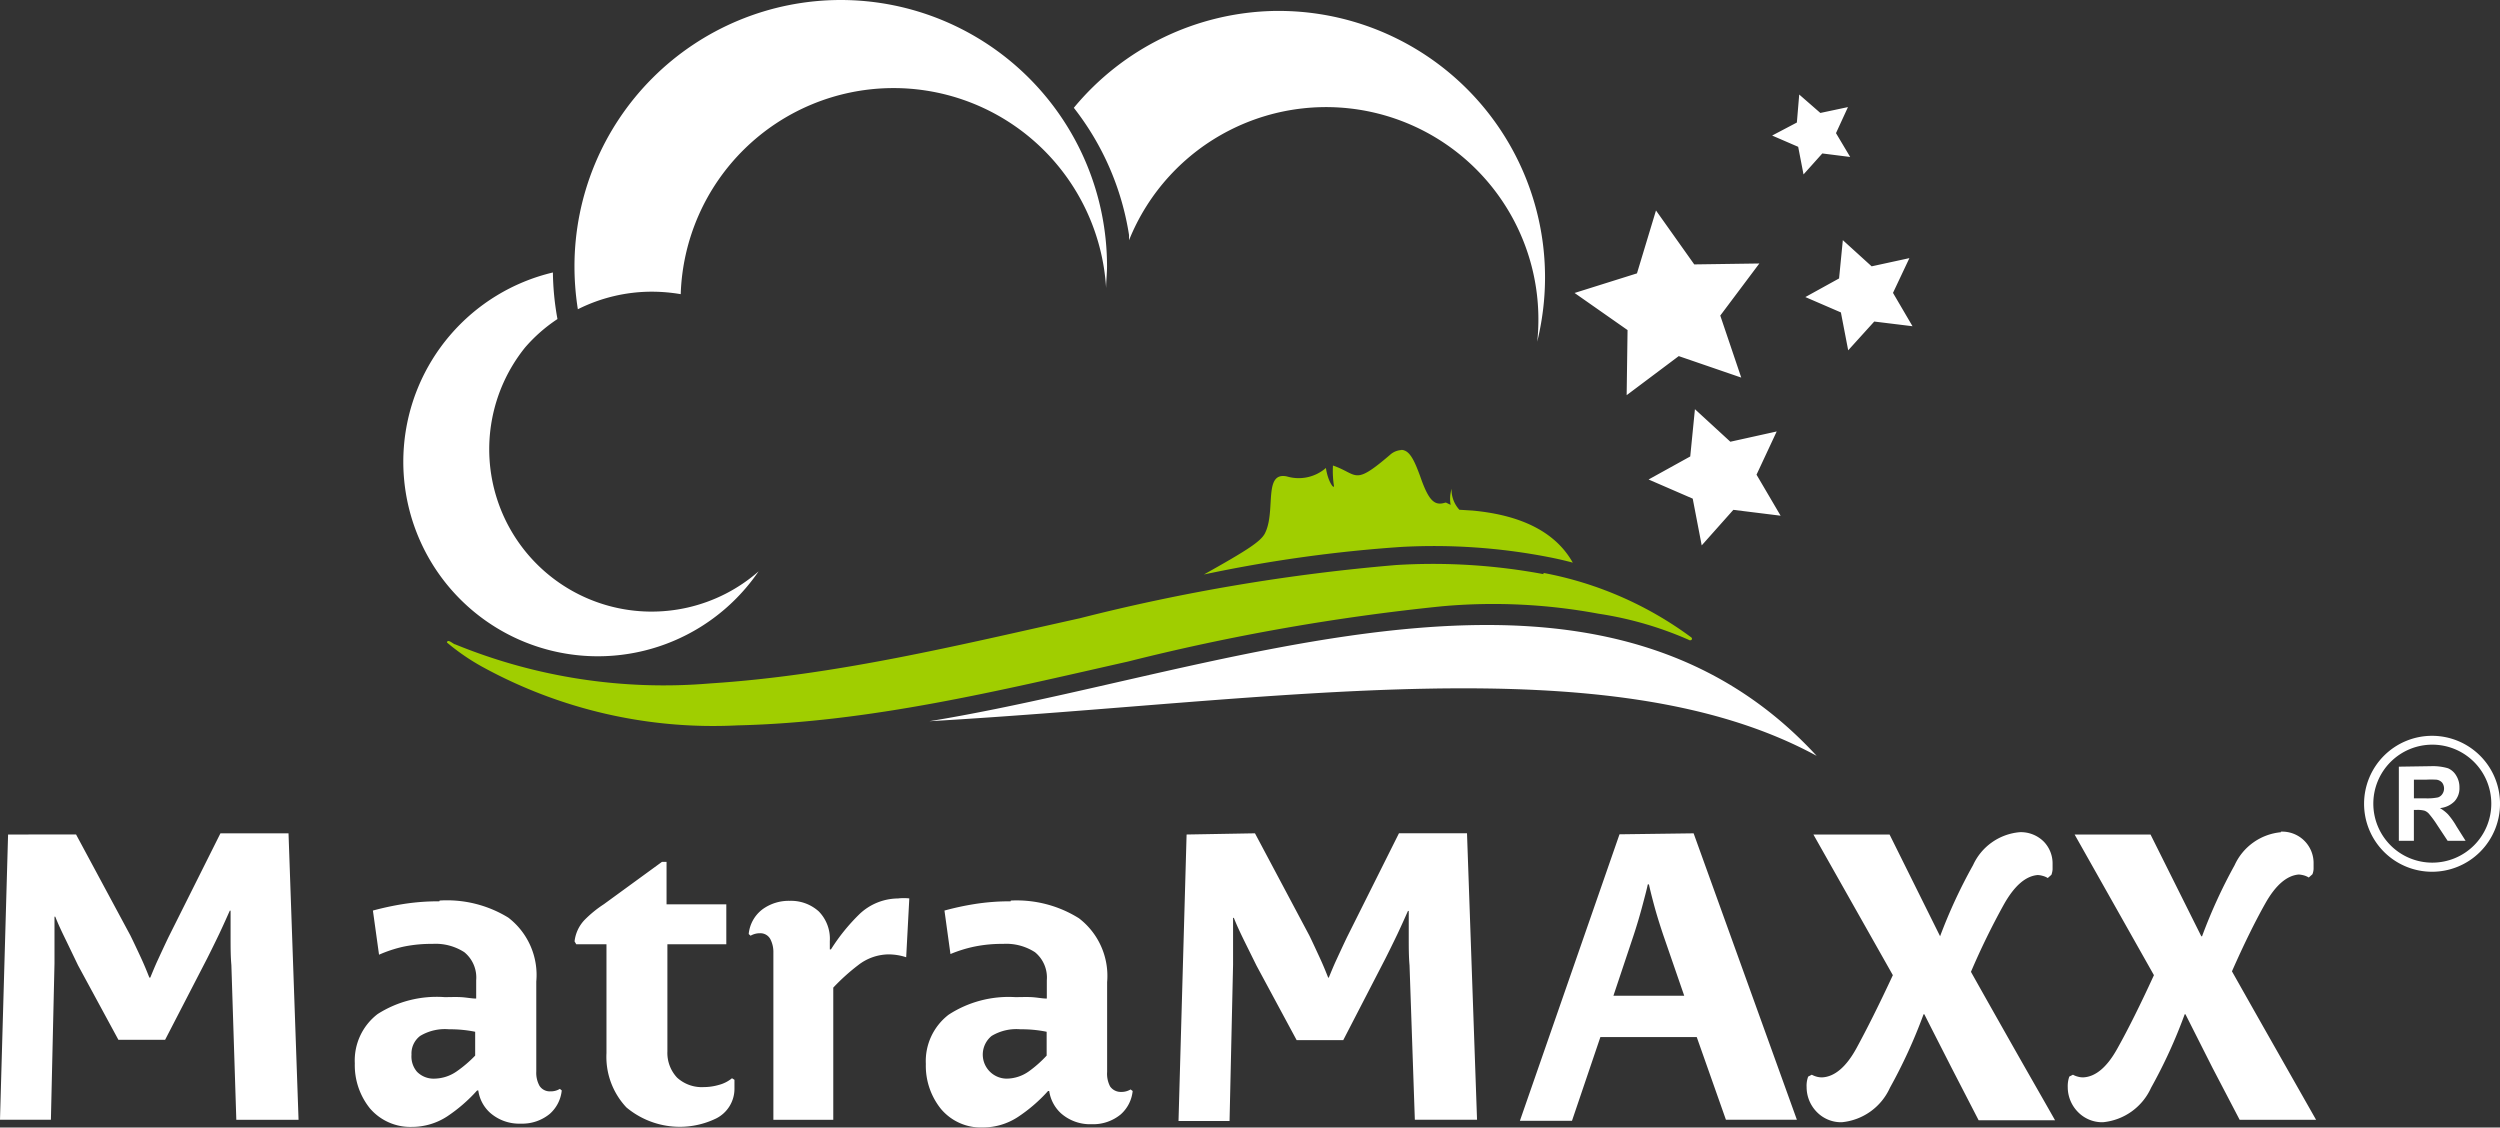
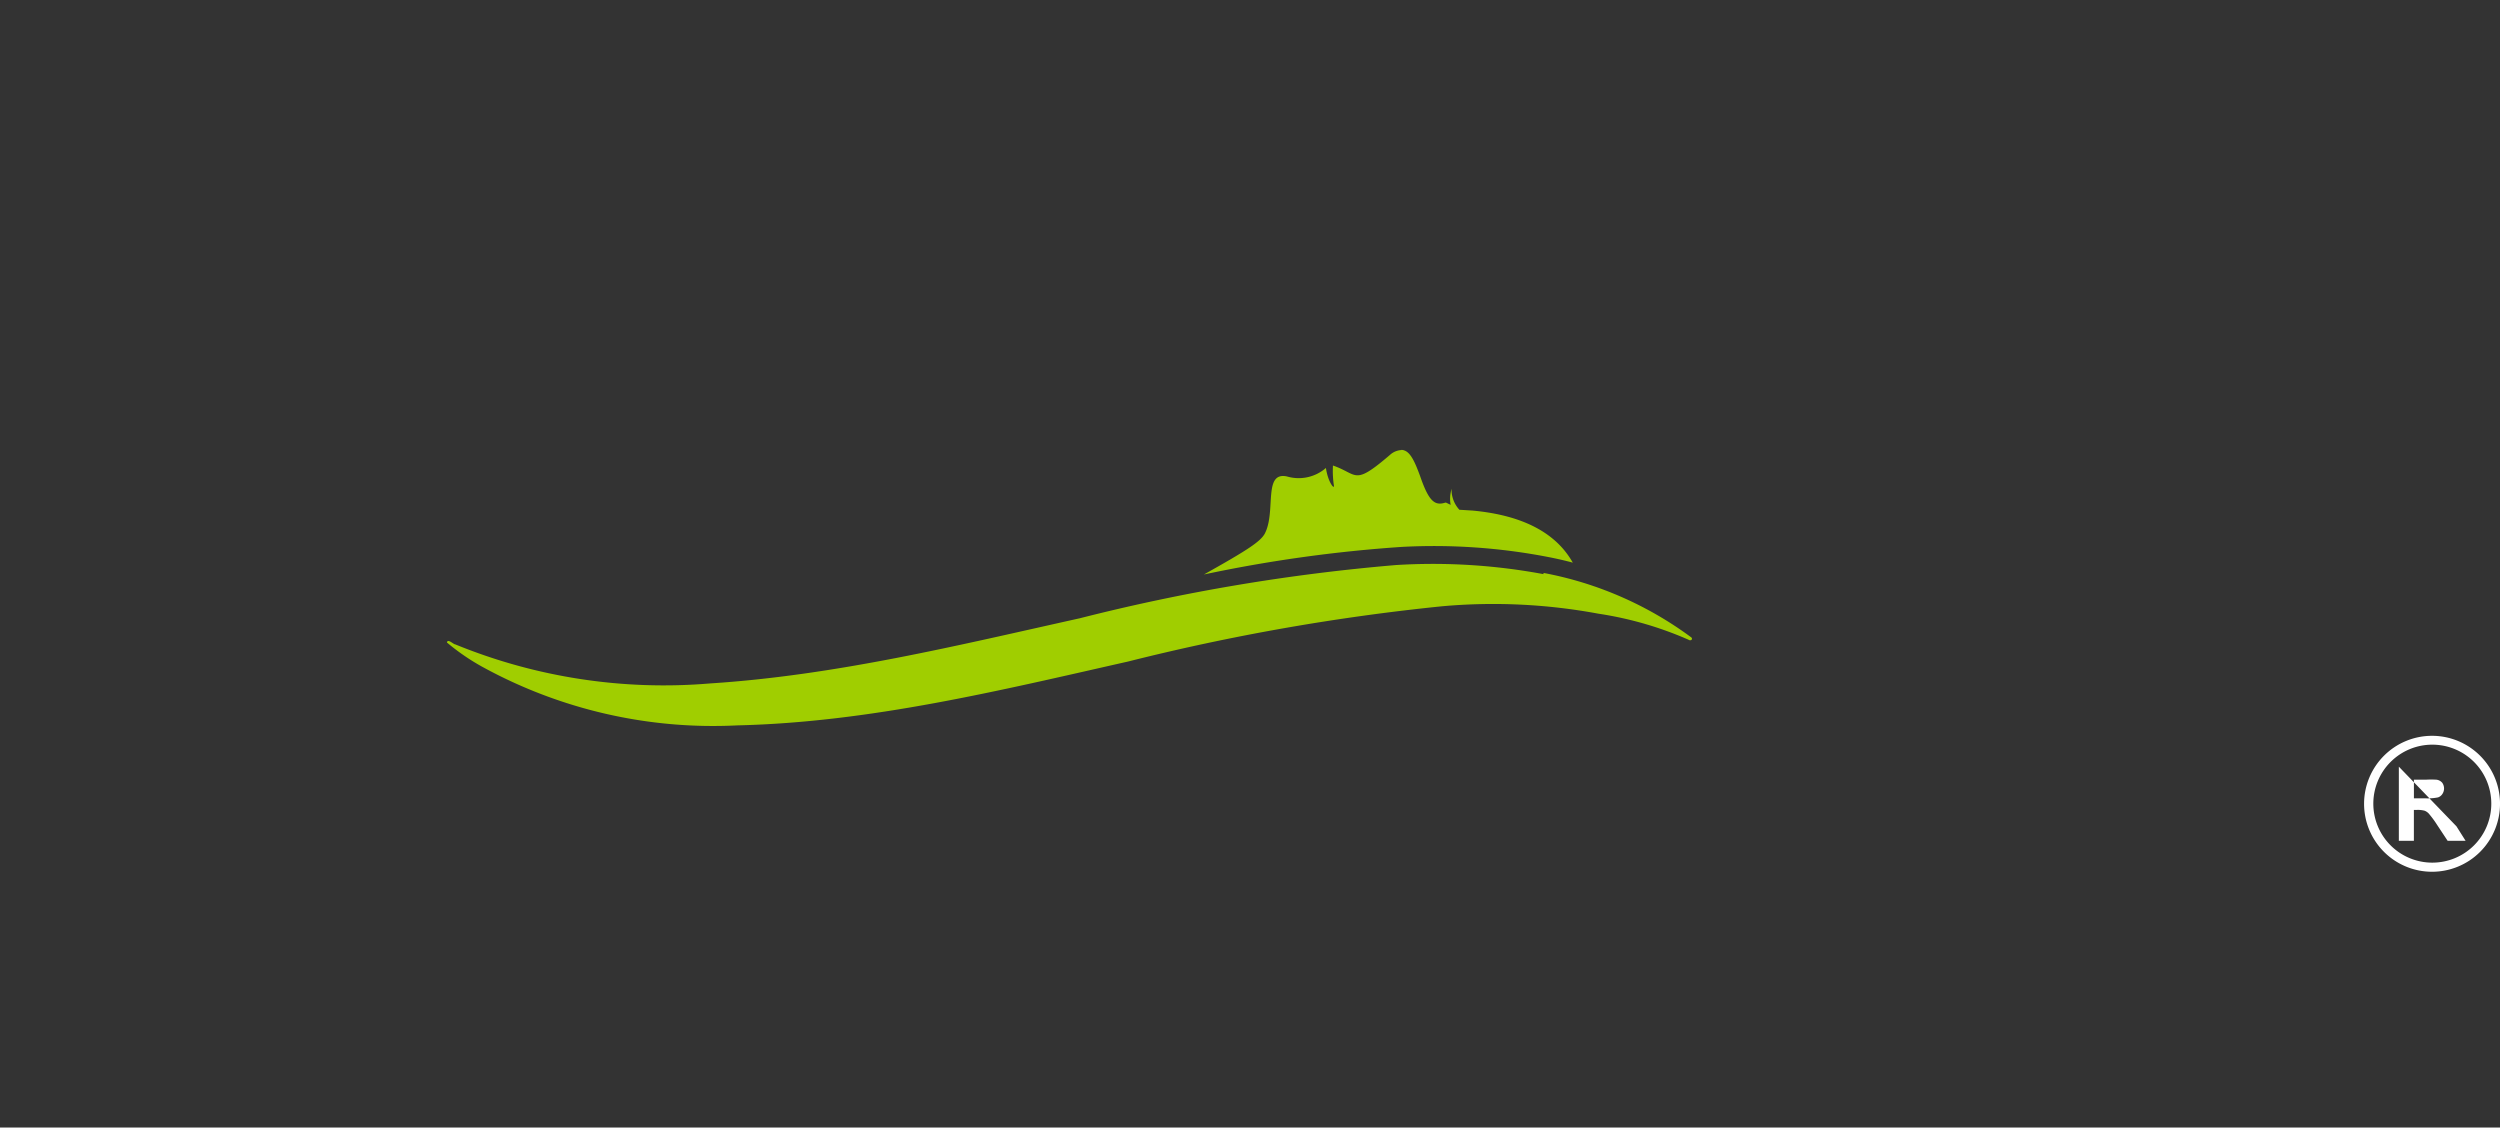
<svg xmlns="http://www.w3.org/2000/svg" height="60" viewBox="0 0 133.036 60" width="133.036">
  <rect x="0" y="0" width="133.036" height="60" fill="#333333" stroke="none" />
  <path d="m92.679 43.786a19.138 19.138 0 0 1 7.823 3.4c.166.09.042.256-.111.152a18.937 18.937 0 0 0 -4.791-1.383 30.564 30.564 0 0 0 -8.315-.395 116.841 116.841 0 0 0 -16.7 2.938c-6.846 1.545-13.747 3.236-20.787 3.4a25.548 25.548 0 0 1 -13.56-3.1 11.675 11.675 0 0 1 -1.912-1.31c.042-.222.333.09.443.1a29.288 29.288 0 0 0 13.553 2.079c6.67-.428 13.17-2.022 19.678-3.467a103.331 103.331 0 0 1 16.837-2.834 32 32 0 0 1 7.844.485z" fill="#a0ce00" transform="translate(-10.543 -13.298)" />
  <path d="m102.971 34.55a.443.443 0 0 1 .166.035c.353.132.582.693.838 1.386.464 1.344.783 1.559 1.33 1.386h.042l.243.118a1.746 1.746 0 0 1 0-.631 2.221 2.221 0 0 1 .049-.229 1.58 1.58 0 0 0 .416 1.122l.693.042c2.772.256 4.483 1.247 5.342 2.772-.416-.111-.838-.208-1.261-.291a31.985 31.985 0 0 0 -7.837-.547 74.929 74.929 0 0 0 -10.532 1.468c2.307-1.289 2.986-1.739 3.229-2.155.631-1.164-.1-3.333 1.185-3.063a2.21 2.21 0 0 0 2.079-.45c.1.693.409 1.122.43.97a5.238 5.238 0 0 1 -.055-1.1c1.351.464 1.074 1.109 3.028-.561a.984.984 0 0 1 .617-.263z" fill="#a0ce00" transform="translate(-28.395 -10.61)" />
  <g fill="#fff">
-     <path d="m54.251 0a14.177 14.177 0 0 0 -14.17 14.17 14.684 14.684 0 0 0 .18 2.287 8.779 8.779 0 0 1 3.95-.935 9.237 9.237 0 0 1 1.524.132 11.332 11.332 0 0 1 22.637-.326c0-.381.049-.769.049-1.157a14.177 14.177 0 0 0 -14.17-14.171zm23.074.582a14.2 14.2 0 0 0 -10.671 5.155 14.613 14.613 0 0 1 2.938 6.77v.277a11.3 11.3 0 0 1 21.722 5.4c.09-.374.166-.748.229-1.136a14.177 14.177 0 0 0 -13.817-16.466zm27.93 4.448-.125 1.49-1.316.693 1.386.6.284 1.469 1-1.116 1.483.187-.755-1.268.637-1.386-1.469.312zm-7.622 6.17-1.012 3.347-3.321 1.043 2.82 1.975-.048 3.464 2.772-2.079 3.326 1.143-1.116-3.3 2.079-2.772-3.464.049zm9.943 1.58-.2 2.037-1.795.991 1.892.818.388 2.016 1.386-1.531 2.037.249-1.039-1.774.873-1.85-2.009.437zm-68.645 1.72a10.352 10.352 0 1 0 10.3 16.754c.229-.27.45-.561.651-.852a8.64 8.64 0 0 1 -12.438-11.9 8.315 8.315 0 0 1 1.732-1.524 14.737 14.737 0 0 1 -.243-2.481zm60.774 7.275-.249 2.515-2.217 1.226 2.349 1.019.478 2.488 1.684-1.892 2.515.312-1.282-2.183 1.074-2.3-2.467.547zm-11.065 11.484c-9.652 0-20.357 3.6-29.677 5.121 18.549-1.074 36.2-4.157 47.221 1.843-4.83-5.246-10.941-6.964-17.544-6.964z" transform="translate(-9.511)" />
-     <path d="m185.184 56.51a3.617 3.617 0 1 0 3.61 3.61 3.617 3.617 0 0 0 -3.61-3.61zm0 .471a3.139 3.139 0 1 1 -3.132 3.139 3.139 3.139 0 0 1 3.132-3.139zm-1.774 1.171v3.943h.8v-1.642h.159a1.435 1.435 0 0 1 .409.042.589.589 0 0 1 .236.166 5.352 5.352 0 0 1 .423.575l.568.859h.956l-.485-.769a3.941 3.941 0 0 0 -.45-.637 2 2 0 0 0 -.43-.333 1.247 1.247 0 0 0 .783-.367 1.025 1.025 0 0 0 .256-.728 1.164 1.164 0 0 0 -.166-.624.936.936 0 0 0 -.443-.4 2.862 2.862 0 0 0 -.915-.111zm.8.693h.624a5.05 5.05 0 0 1 .582 0 .485.485 0 0 1 .3.159.527.527 0 0 1 0 .617.443.443 0 0 1 -.222.166 2.9 2.9 0 0 1 -.693.049h-.589v-1.019z" transform="translate(-55.757 -17.354)" />
-     <path d="m107.461 63.9a3.014 3.014 0 0 0 -2.467 1.753 27.611 27.611 0 0 0 -1.753 3.783l-2.688-5.412h-4.053l4.227 7.483c-.734 1.58-1.386 2.876-1.933 3.88s-1.171 1.531-1.836 1.559a1 1 0 0 1 -.3-.042 1.067 1.067 0 0 1 -.243-.1l-.194.1a1.385 1.385 0 0 0 -.083.561 1.885 1.885 0 0 0 .52 1.3 1.8 1.8 0 0 0 1.351.568 3.139 3.139 0 0 0 2.564-1.836 27.716 27.716 0 0 0 1.788-3.908h.042c.471.935.956 1.878 1.434 2.82l1.455 2.82h4.067c-.741-1.31-1.5-2.626-2.245-3.943s-1.49-2.633-2.231-3.956a39.012 39.012 0 0 1 1.76-3.6c.561-.991 1.157-1.5 1.795-1.552a1.22 1.22 0 0 1 .277.049.956.956 0 0 1 .256.111l.194-.173a1.074 1.074 0 0 0 .062-.284v-.284a1.67 1.67 0 0 0 -.457-1.185 1.725 1.725 0 0 0 -1.31-.513zm13.92 0a3.014 3.014 0 0 0 -2.467 1.753 27.623 27.623 0 0 0 -1.732 3.783h-.042l-2.7-5.412h-4.04l4.22 7.483q-1.088 2.37-1.933 3.88c-.554 1.012-1.171 1.531-1.836 1.559a.984.984 0 0 1 -.291-.042 1 1 0 0 1 -.249-.1l-.194.1a1.545 1.545 0 0 0 -.083.561 1.885 1.885 0 0 0 .52 1.3 1.8 1.8 0 0 0 1.351.568 3.139 3.139 0 0 0 2.564-1.836 26.983 26.983 0 0 0 1.788-3.908h.042l1.434 2.841 1.448 2.772h4.067l-2.238-3.943q-1.122-1.975-2.238-3.956.935-2.12 1.767-3.6c.554-.991 1.157-1.5 1.788-1.552a1.386 1.386 0 0 1 .284.049 1.011 1.011 0 0 1 .249.111l.194-.173a.859.859 0 0 0 .062-.284v-.284a1.67 1.67 0 0 0 -1.746-1.7zm-35.2.111-5.3 15.244h2.772l1.511-4.455h5.127l1.553 4.4h3.776l-5.495-15.241zm-85.751.011-.43 15.178h2.709l.191-8.312v-2.494h.042c.139.36.333.776.568 1.254l.644 1.337 2.148 3.963h2.484l2.238-4.331q.291-.575.644-1.31c.236-.5.416-.908.561-1.233h.042v1.386c0 .554 0 1.039.042 1.511l.263 8.232h3.312l-.534-15.244h-3.623l-2.772 5.541c-.215.45-.4.852-.561 1.2s-.3.693-.4.935h-.05c-.125-.319-.277-.693-.471-1.109s-.374-.8-.54-1.136l-2.889-5.37zm62.714 0-.43 15.244h2.716l.187-8.315v-2.495h.042c.139.36.333.776.568 1.254l.638 1.29 2.135 3.963h2.481l2.238-4.331q.291-.575.644-1.31c.236-.5.416-.908.561-1.233h.042v1.386c0 .554 0 1.039.042 1.511l.282 8.214h3.31l-.534-15.244h-3.621l-2.772 5.544c-.215.45-.4.852-.561 1.2s-.3.693-.4.935h-.035c-.125-.319-.277-.693-.471-1.109s-.367-.8-.534-1.136l-2.889-5.432zm-27.917 1.455-3.1 2.259a6.111 6.111 0 0 0 -1.039.852 1.968 1.968 0 0 0 -.513 1.122l.09.152h1.608v5.793a3.929 3.929 0 0 0 1.06 2.889 4.428 4.428 0 0 0 4.774.589 1.767 1.767 0 0 0 .977-1.58v-.478l-.132-.083a1.808 1.808 0 0 1 -.693.353 2.9 2.9 0 0 1 -.811.118 1.947 1.947 0 0 1 -1.42-.506 1.926 1.926 0 0 1 -.513-1.386v-5.708h3.135v-2.127h-3.18v-2.259zm52.459 1.2h.062c.055.256.146.631.277 1.116s.291 1 .478 1.559l1.122 3.25h-3.768l1.074-3.215c.18-.547.333-1.067.464-1.559s.236-.882.291-1.153zm-39.876.748a3.007 3.007 0 0 0 -2.079.838 10.248 10.248 0 0 0 -1.511 1.871h-.062v-.434a2.079 2.079 0 0 0 -.589-1.587 2.2 2.2 0 0 0 -1.552-.561 2.363 2.363 0 0 0 -1.441.45 1.871 1.871 0 0 0 -.734 1.316l.1.09a.977.977 0 0 1 .5-.132.6.6 0 0 1 .561.333 1.483 1.483 0 0 1 .152.693v8.9h3.187v-7.032a10.83 10.83 0 0 1 1.33-1.2 2.675 2.675 0 0 1 1.559-.568 2.993 2.993 0 0 1 .991.152l.166-3.132a2.729 2.729 0 0 0 -.582 0zm-24.432.152a11.96 11.96 0 0 0 -1.926.146 15.339 15.339 0 0 0 -1.608.346l.326 2.349a7.054 7.054 0 0 1 1.31-.43 7.345 7.345 0 0 1 1.538-.146 2.813 2.813 0 0 1 1.691.443 1.739 1.739 0 0 1 .631 1.49v.977c-.249 0-.527-.062-.825-.076s-.575 0-.852 0a5.841 5.841 0 0 0 -3.568.9 3.111 3.111 0 0 0 -1.214 2.624 3.659 3.659 0 0 0 .8 2.39 2.827 2.827 0 0 0 2.238.991 3.423 3.423 0 0 0 1.871-.554 8.315 8.315 0 0 0 1.6-1.386h.062a1.954 1.954 0 0 0 .624 1.185 2.342 2.342 0 0 0 1.635.582 2.307 2.307 0 0 0 1.545-.52 1.919 1.919 0 0 0 .637-1.247l-.1-.083a.922.922 0 0 1 -.5.132.651.651 0 0 1 -.582-.291 1.434 1.434 0 0 1 -.173-.769v-4.786a3.847 3.847 0 0 0 -1.49-3.4 6.236 6.236 0 0 0 -3.652-.908zm30.4 0a11.877 11.877 0 0 0 -1.919.146 14.809 14.809 0 0 0 -1.6.346l.319 2.314a7.13 7.13 0 0 1 1.268-.395 7.345 7.345 0 0 1 1.538-.146 2.813 2.813 0 0 1 1.691.443 1.739 1.739 0 0 1 .631 1.49v.977c-.249 0-.527-.062-.818-.076s-.582 0-.859 0a5.855 5.855 0 0 0 -3.548.935 3.111 3.111 0 0 0 -1.213 2.619 3.658 3.658 0 0 0 .8 2.39 2.772 2.772 0 0 0 2.231.991 3.4 3.4 0 0 0 1.864-.554 8.314 8.314 0 0 0 1.608-1.386h.062a2 2 0 0 0 .624 1.185 2.342 2.342 0 0 0 1.635.582 2.307 2.307 0 0 0 1.545-.52 1.919 1.919 0 0 0 .637-1.247l-.111-.083a.935.935 0 0 1 -.5.132.693.693 0 0 1 -.589-.291 1.441 1.441 0 0 1 -.159-.769v-4.781a3.862 3.862 0 0 0 -1.5-3.4 6.236 6.236 0 0 0 -3.624-.942zm-29.878 6.81a6.631 6.631 0 0 1 1.386.132v1.268a6.549 6.549 0 0 1 -.991.845 2.127 2.127 0 0 1 -1.178.381 1.233 1.233 0 0 1 -.928-.367 1.247 1.247 0 0 1 -.291-.908 1.171 1.171 0 0 1 .464-1 2.557 2.557 0 0 1 1.538-.351zm30.411 0a6.631 6.631 0 0 1 1.386.132v1.268a6.271 6.271 0 0 1 -.956.845 2.079 2.079 0 0 1 -1.171.381 1.28 1.28 0 0 1 -.8-2.273 2.557 2.557 0 0 1 1.539-.353z" transform="translate(0 -19.614)" />
+     <path d="m185.184 56.51a3.617 3.617 0 1 0 3.61 3.61 3.617 3.617 0 0 0 -3.61-3.61zm0 .471a3.139 3.139 0 1 1 -3.132 3.139 3.139 3.139 0 0 1 3.132-3.139zm-1.774 1.171v3.943h.8v-1.642h.159a1.435 1.435 0 0 1 .409.042.589.589 0 0 1 .236.166 5.352 5.352 0 0 1 .423.575l.568.859h.956l-.485-.769zm.8.693h.624a5.05 5.05 0 0 1 .582 0 .485.485 0 0 1 .3.159.527.527 0 0 1 0 .617.443.443 0 0 1 -.222.166 2.9 2.9 0 0 1 -.693.049h-.589v-1.019z" transform="translate(-55.757 -17.354)" />
  </g>
</svg>